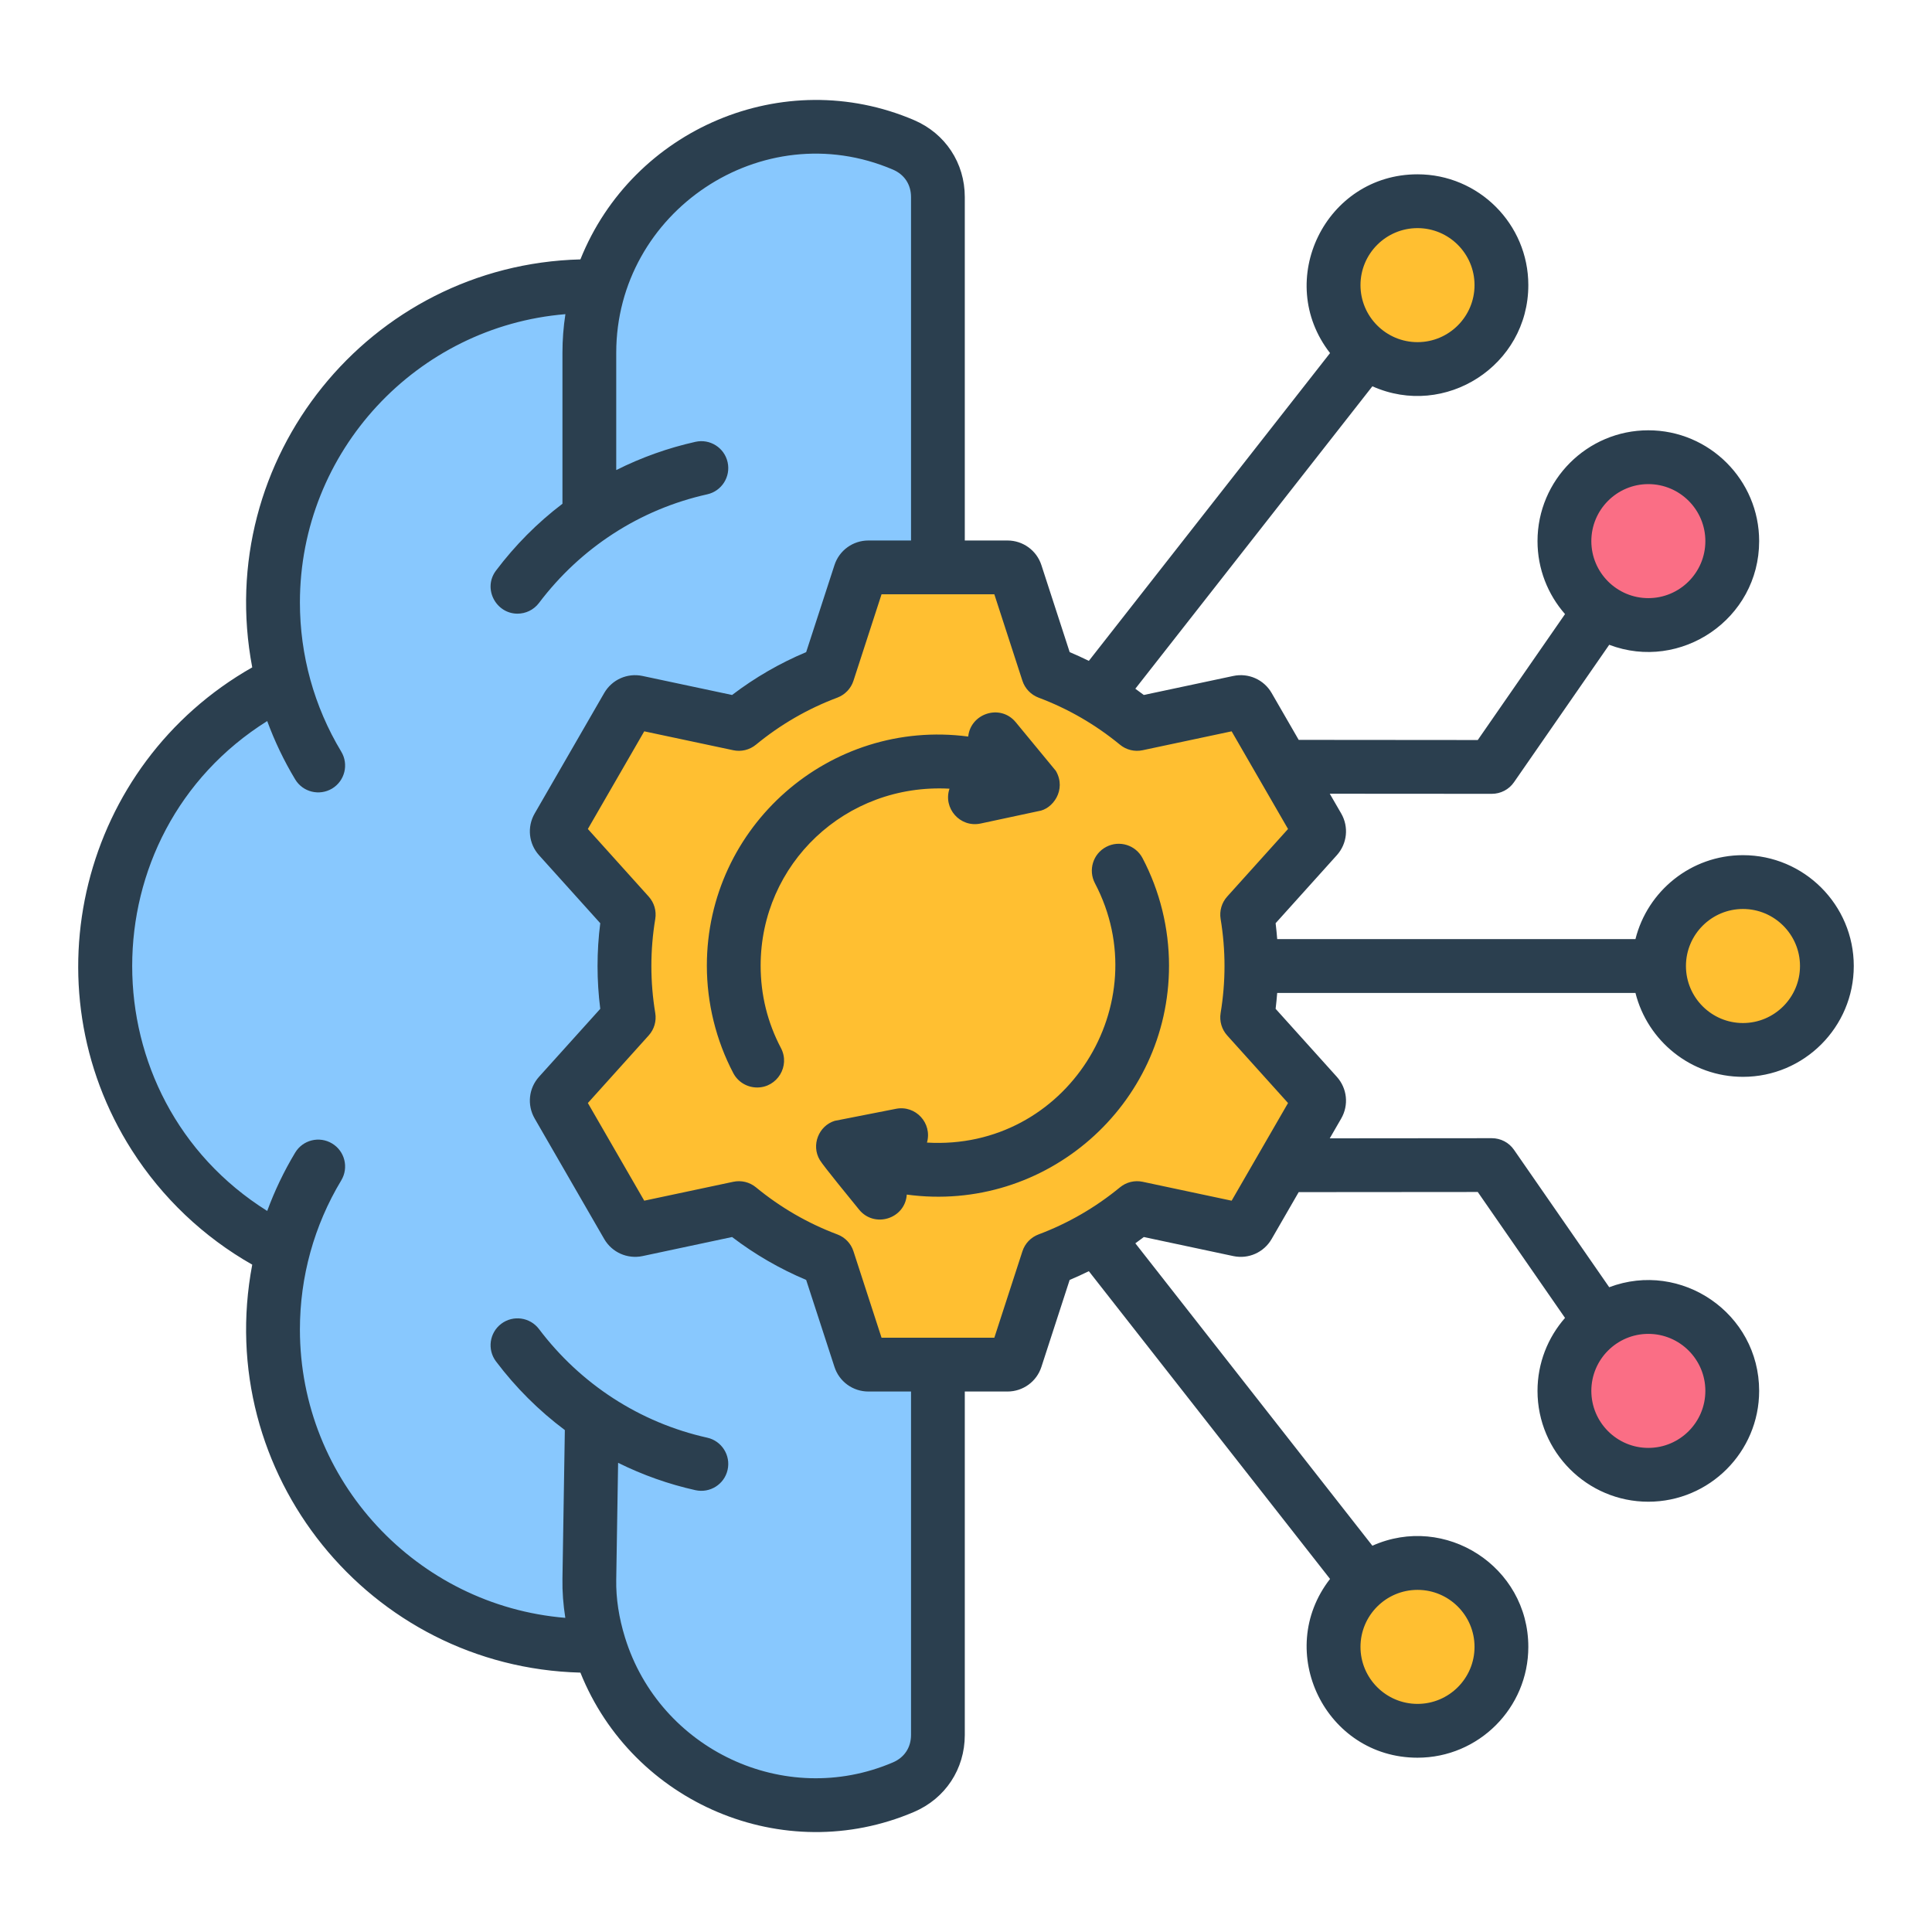
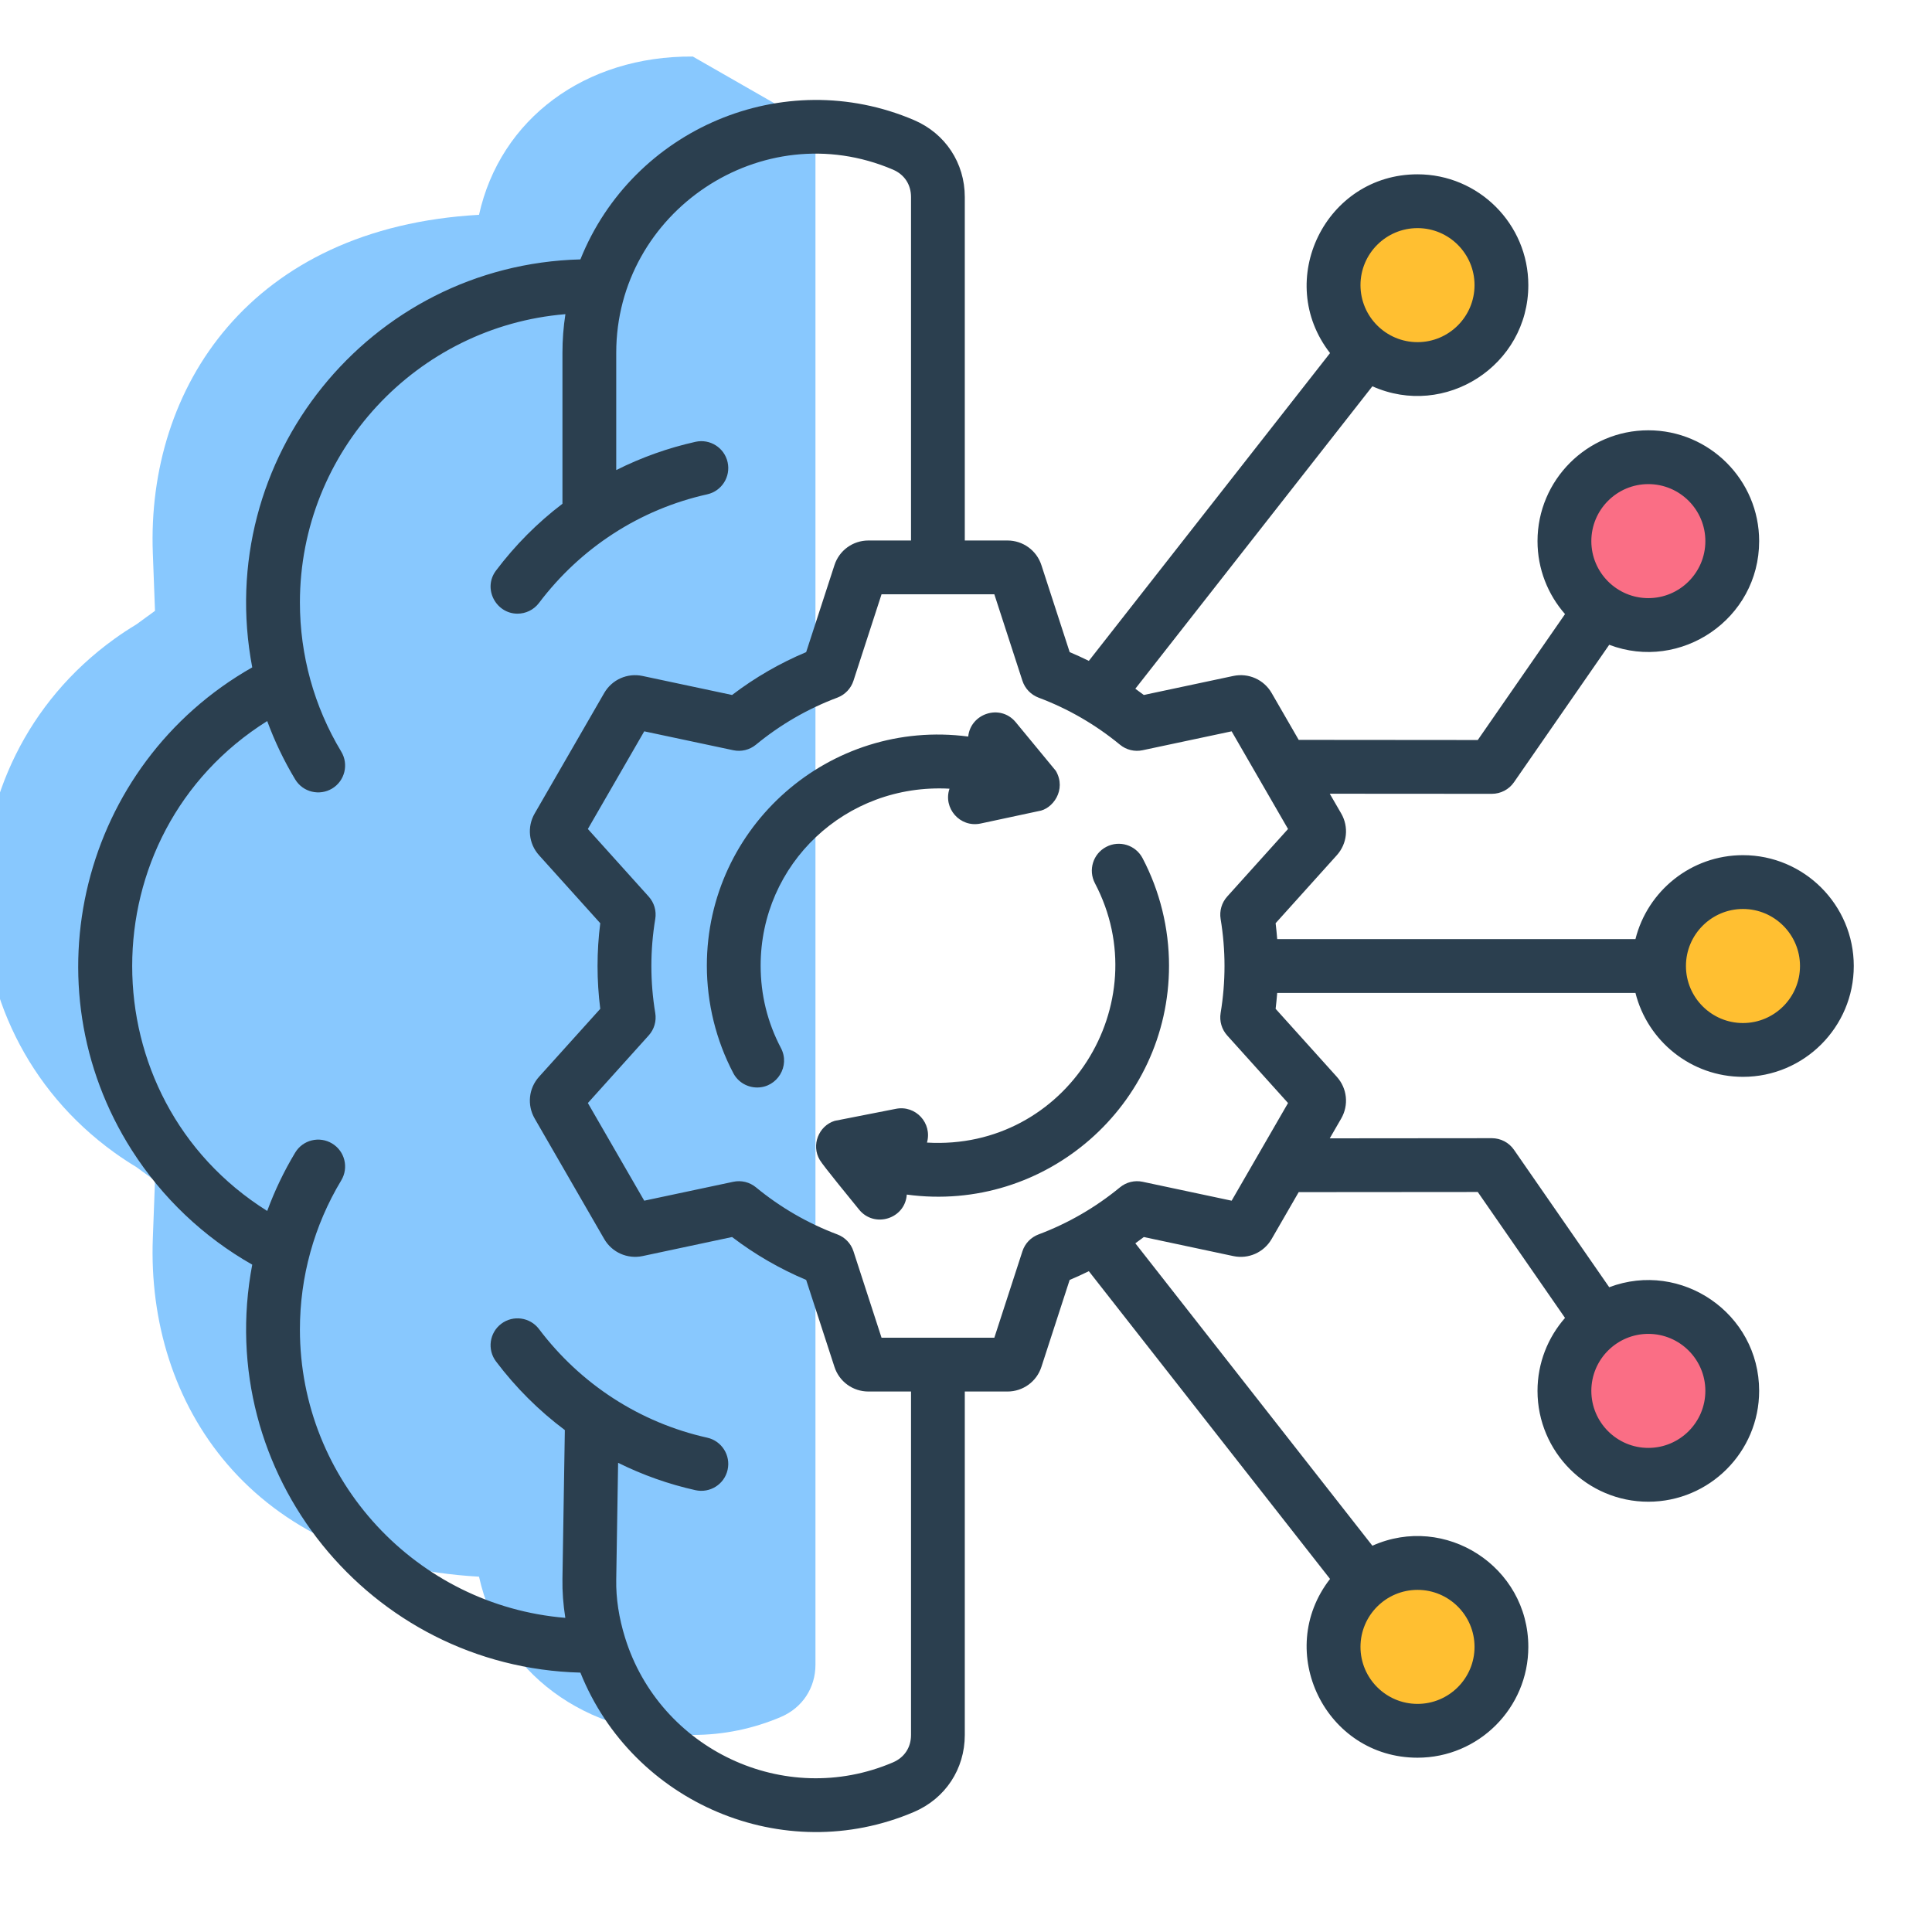
<svg xmlns="http://www.w3.org/2000/svg" id="Layer_1" enable-background="new 0 0 500 500" viewBox="0 0 500 500">
  <g clip-rule="evenodd" fill-rule="evenodd">
-     <path d="m211.041 32.817c8.086 0 15.799 1.664 22.819 4.666 5.531 2.365 8.923 7.504 8.923 13.52v397.999c0 6.016-3.392 11.155-8.923 13.52-7.021 3.002-14.734 4.666-22.819 4.666-27.875.21-49.826-16.128-55.329-40.96-59.254-3.33-86.029-44.765-84.419-87.548l.562-14.945-4.835-3.523c-1.956-1.175-3.859-2.43-5.703-3.76-45.354-32.689-45.354-100.209 0-132.898 1.845-1.33 3.748-2.585 5.703-3.76l4.835-3.523-.562-14.946c-1.609-42.783 25.165-84.218 84.419-87.548 5.503-24.832 27.454-41.171 55.329-40.96z" fill="#88c8fe" />
+     <path d="m211.041 32.817v397.999c0 6.016-3.392 11.155-8.923 13.52-7.021 3.002-14.734 4.666-22.819 4.666-27.875.21-49.826-16.128-55.329-40.96-59.254-3.33-86.029-44.765-84.419-87.548l.562-14.945-4.835-3.523c-1.956-1.175-3.859-2.43-5.703-3.76-45.354-32.689-45.354-100.209 0-132.898 1.845-1.33 3.748-2.585 5.703-3.76l4.835-3.523-.562-14.946c-1.609-42.783 25.165-84.218 84.419-87.548 5.503-24.832 27.454-41.171 55.329-40.96z" fill="#88c8fe" />
    <g fill="#ffbf31">
      <circle cx="451.123" cy="250.001" r="21.718" />
      <circle cx="366.899" cy="73.79" r="21.719" />
      <circle cx="366.899" cy="426.213" r="21.719" />
    </g>
    <circle cx="426.636" cy="140.044" fill="#fa6e85" r="21.719" />
    <circle cx="426.636" cy="359.959" fill="#fa6e85" r="21.719" />
-     <path d="m271.27 174.025c8.438 3.165 16.207 7.698 23.041 13.325l26.361-5.603c.985-.209 1.951.22 2.454 1.092l17.993 31.166c.503.872.393 1.923-.281 2.672l-18.021 20.014c1.456 8.817 1.453 17.804-.002 26.621l18.023 20.017c.674.748.784 1.8.281 2.672l-17.993 31.166c-.503.872-1.469 1.302-2.454 1.092l-26.353-5.602c-6.836 5.63-14.61 10.162-23.051 13.328l-8.318 25.599c-.311.958-1.166 1.579-2.173 1.579h-35.987c-1.007 0-1.862-.621-2.173-1.579l-8.319-25.604c-8.438-3.165-16.207-7.698-23.041-13.325l-26.361 5.603c-.985.209-1.951-.221-2.454-1.092l-17.993-31.166c-.503-.872-.393-1.923.281-2.672l18.021-20.014c-1.454-8.806-1.454-17.817 0-26.623l-18.021-20.014c-.674-.748-.784-1.8-.281-2.672l17.993-31.166c.504-.872 1.469-1.302 2.454-1.092l26.361 5.603c6.834-5.627 14.603-10.16 23.041-13.325l8.319-25.604c.311-.958 1.166-1.579 2.173-1.579h35.987c1.007 0 1.862.622 2.173 1.579z" fill="#ffbf31" />
    <path d="m196.854 249.909c0 7.527 1.764 14.703 5.257 21.331 2.445 4.651-.964 10.201-6.157 10.201-2.506 0-4.93-1.346-6.174-3.712-4.48-8.522-6.846-18.149-6.846-27.821 0-36.066 31.802-64.006 67.64-59.29.602-5.963 8.266-8.538 12.272-3.742l10.409 12.624c2.844 4.923-.835 9.939-4.521 10.425l-14.953 3.203c-5.366 1.131-9.761-4.015-8.049-9.015-26.932-1.469-48.878 19.494-48.878 45.796zm98.837-27.821c-1.793-3.406-6.004-4.707-9.404-2.916-3.405 1.782-4.708 5.996-2.921 9.405 16.405 31.207-7.387 69.246-43.464 67.122 1.413-5.05-2.944-9.731-8.014-8.743l-15.87 3.118c-4.142 1.288-6.14 6.29-3.861 10.117.991 1.664 8.432 10.68 10.146 12.818 3.942 4.919 11.937 2.463 12.372-3.852 35.93 4.87 67.868-23.123 67.868-59.251 0-9.681-2.371-19.298-6.852-27.818zm37.652 63.374-15.748-17.489c-1.419-1.579-2.038-3.703-1.7-5.793 1.342-8.153 1.342-16.216 0-24.357-.339-2.09.281-4.214 1.7-5.793l15.748-17.489-14.597-25.276-23.037 4.892c-2.068.445-4.235-.084-5.864-1.431-6.343-5.216-13.429-9.318-21.063-12.177-1.986-.753-3.528-2.359-4.182-4.372l-7.266-22.372h-29.194l-7.266 22.372c-.649 2.013-2.191 3.619-4.176 4.372-7.64 2.859-14.726 6.962-21.063 12.177-1.636 1.346-3.797 1.876-5.87 1.431l-23.037-4.892-14.591 25.276 15.742 17.489c1.42 1.579 2.045 3.703 1.7 5.793-1.34 8.093-1.339 16.263 0 24.357.345 2.09-.28 4.223-1.7 5.793l-15.742 17.489 14.591 25.276 23.037-4.892c2.074-.444 4.235.082 5.87 1.429 6.338 5.218 13.423 9.32 21.063 12.189 1.986.741 3.528 2.347 4.176 4.363l7.266 22.371h29.194l7.266-22.363c.654-2.024 2.196-3.63 4.182-4.371 7.646-2.868 14.731-6.971 21.063-12.18 1.641-1.355 3.803-1.882 5.876-1.438l23.026 4.892zm-97.57 163.542v-88.881h-11.028c-4.025 0-7.558-2.562-8.791-6.386l-7.319-22.493c-6.828-2.877-13.253-6.591-19.176-11.103l-23.16 4.929c-3.937.826-7.926-.948-9.936-4.427l-17.985-31.163c-2.015-3.482-1.565-7.824 1.127-10.815l15.841-17.58c-.933-7.342-.935-14.818 0-22.158l-15.841-17.592c-2.693-2.989-3.142-7.333-1.127-10.813l17.985-31.163c2.009-3.482 5.999-5.255 9.936-4.418l23.16 4.92c5.923-4.511 12.348-8.226 19.176-11.093l7.319-22.502c1.232-3.815 4.766-6.386 8.791-6.386h11.028v-88.882c0-3.24-1.711-5.839-4.702-7.112-33.857-14.464-71.589 10.928-71.589 47.406v30.364c6.484-3.258 13.359-5.718 20.514-7.315 3.756-.835 7.477 1.531 8.312 5.282.835 3.76-1.53 7.472-5.28 8.308-17.468 3.89-32.749 13.837-43.54 28.117-1.373 1.812-3.452 2.768-5.567 2.768-5.569 0-9.055-6.511-5.555-11.151 4.949-6.56 10.681-12.341 17.196-17.293v-39.08c0-3.359.257-6.692.765-9.987-38.411 3.165-68.709 35.414-68.709 74.625 0 13.616 3.669 26.931 10.695 38.588 1.986 3.294.929 7.575-2.366 9.56-3.256 1.946-7.553.957-9.556-2.376-2.891-4.8-5.31-9.859-7.237-15.095-46.59 29.221-46.592 97.567 0 126.784 1.927-5.234 4.346-10.293 7.237-15.093 1.98-3.295 6.256-4.354 9.556-2.366 3.294 1.976 4.352 6.256 2.366 9.551-7.029 11.669-10.695 24.963-10.695 38.588 0 39.201 30.28 71.451 68.686 74.625-.537-3.406-.8-6.786-.742-10.09l.619-38.506c-6.745-5.05-12.723-11.011-17.815-17.768-2.319-3.07-1.7-7.436 1.367-9.747 3.072-2.311 7.436-1.697 9.755 1.364 10.752 14.238 26.07 24.223 43.54 28.119 3.75.835 6.115 4.557 5.28 8.308-.846 3.792-4.582 6.095-8.312 5.282-6.974-1.551-13.692-3.945-20.029-7.085l-.485 30.253c-.082 4.819.689 9.868 2.284 15.002 8.953 28.885 41.224 44.281 69.305 32.286 2.991-1.271 4.702-3.87 4.702-7.11zm205.572-89.05c0 8.141-6.618 14.761-14.76 14.761-8.131 0-14.749-6.619-14.749-14.761 0-8.132 6.618-14.749 14.749-14.749 8.142 0 14.76 6.617 14.76 14.749zm-59.737 66.26c0 8.132-6.612 14.751-14.755 14.751-8.142 0-14.76-6.619-14.76-14.751 0-8.141 6.618-14.758 14.76-14.758 8.143 0 14.755 6.617 14.755 14.758zm-14.755-367.178c8.143 0 14.755 6.617 14.755 14.749 0 8.141-6.612 14.761-14.755 14.761-8.142 0-14.76-6.619-14.76-14.761 0-8.132 6.618-14.749 14.76-14.749zm59.732 66.251c8.142 0 14.76 6.617 14.76 14.758 0 8.132-6.618 14.751-14.76 14.751-8.131 0-14.749-6.619-14.749-14.751 0-8.141 6.618-14.758 14.749-14.758zm24.491 109.955c8.137 0 14.761 6.629 14.761 14.758 0 8.141-6.624 14.761-14.761 14.761s-14.754-6.619-14.754-14.761c0-8.13 6.618-14.758 14.754-14.758zm-27.821 21.721c3.119 12.456 14.404 21.721 27.821 21.721 15.818 0 28.68-12.866 28.68-28.685 0-15.816-12.862-28.683-28.68-28.683-13.417 0-24.702 9.264-27.821 21.721h-92.716c-.111-1.373-.245-2.747-.409-4.112l15.835-17.592c2.693-2.989 3.148-7.333 1.133-10.813l-2.956-5.106 41.939.027c2.29 0 4.433-1.113 5.73-2.989l24.655-35.581c18.495 7.034 38.802-6.654 38.802-26.828 0-15.816-12.868-28.683-28.686-28.683-15.806 0-28.674 12.867-28.674 28.683 0 7.224 2.693 13.832 7.12 18.883l-22.582 32.592-46.344-.039-6.998-12.122c-2.004-3.482-5.999-5.255-9.936-4.418l-23.154 4.92c-.73-.548-1.449-1.086-2.191-1.616l61.349-78.273c18.833 8.431 40.356-5.369 40.356-26.187 0-15.807-12.862-28.673-28.68-28.673-23.827 0-37.227 27.51-22.634 46.266l-62.424 79.656c-1.636-.808-3.289-1.561-4.959-2.266l-7.313-22.502c-1.232-3.815-4.772-6.386-8.791-6.386h-11.04v-88.88c0-8.819-5.029-16.451-13.143-19.922-33.785-14.449-72.802 2.281-86.337 36.053-54.624 1.407-95.189 51.588-84.93 105.583-44.248 25.126-58.414 82.235-31.145 124.984 7.845 12.289 18.54 22.436 31.145 29.593-10.25 54.036 30.327 104.174 84.93 105.581 13.533 33.766 52.527 50.502 86.337 36.055 8.113-3.473 13.143-11.103 13.143-19.921v-88.881h11.04c4.019 0 7.558-2.562 8.791-6.386l7.307-22.493c1.676-.705 3.329-1.458 4.965-2.266l62.424 79.646c-14.593 18.757-1.191 46.266 22.634 46.266 15.818 0 28.68-12.866 28.68-28.676 0-20.811-21.519-34.616-40.356-26.184l-61.344-78.264c.736-.529 1.466-1.068 2.191-1.624l23.16 4.929c3.925.837 7.921-.948 9.924-4.427l6.998-12.124 46.344-.037 22.582 32.592c-4.427 5.05-7.12 11.659-7.12 18.881 0 15.819 12.868 28.686 28.674 28.686 15.818 0 28.686-12.867 28.686-28.686 0-20.076-20.161-33.864-38.802-26.826l-24.655-35.58c-1.297-1.876-3.44-2.989-5.73-2.989l-41.939.037 2.956-5.116c2.015-3.482 1.56-7.824-1.133-10.815l-15.835-17.589c.163-1.364.298-2.738.409-4.111h92.717z" fill="#2b3f4f" />
  </g>
</svg>